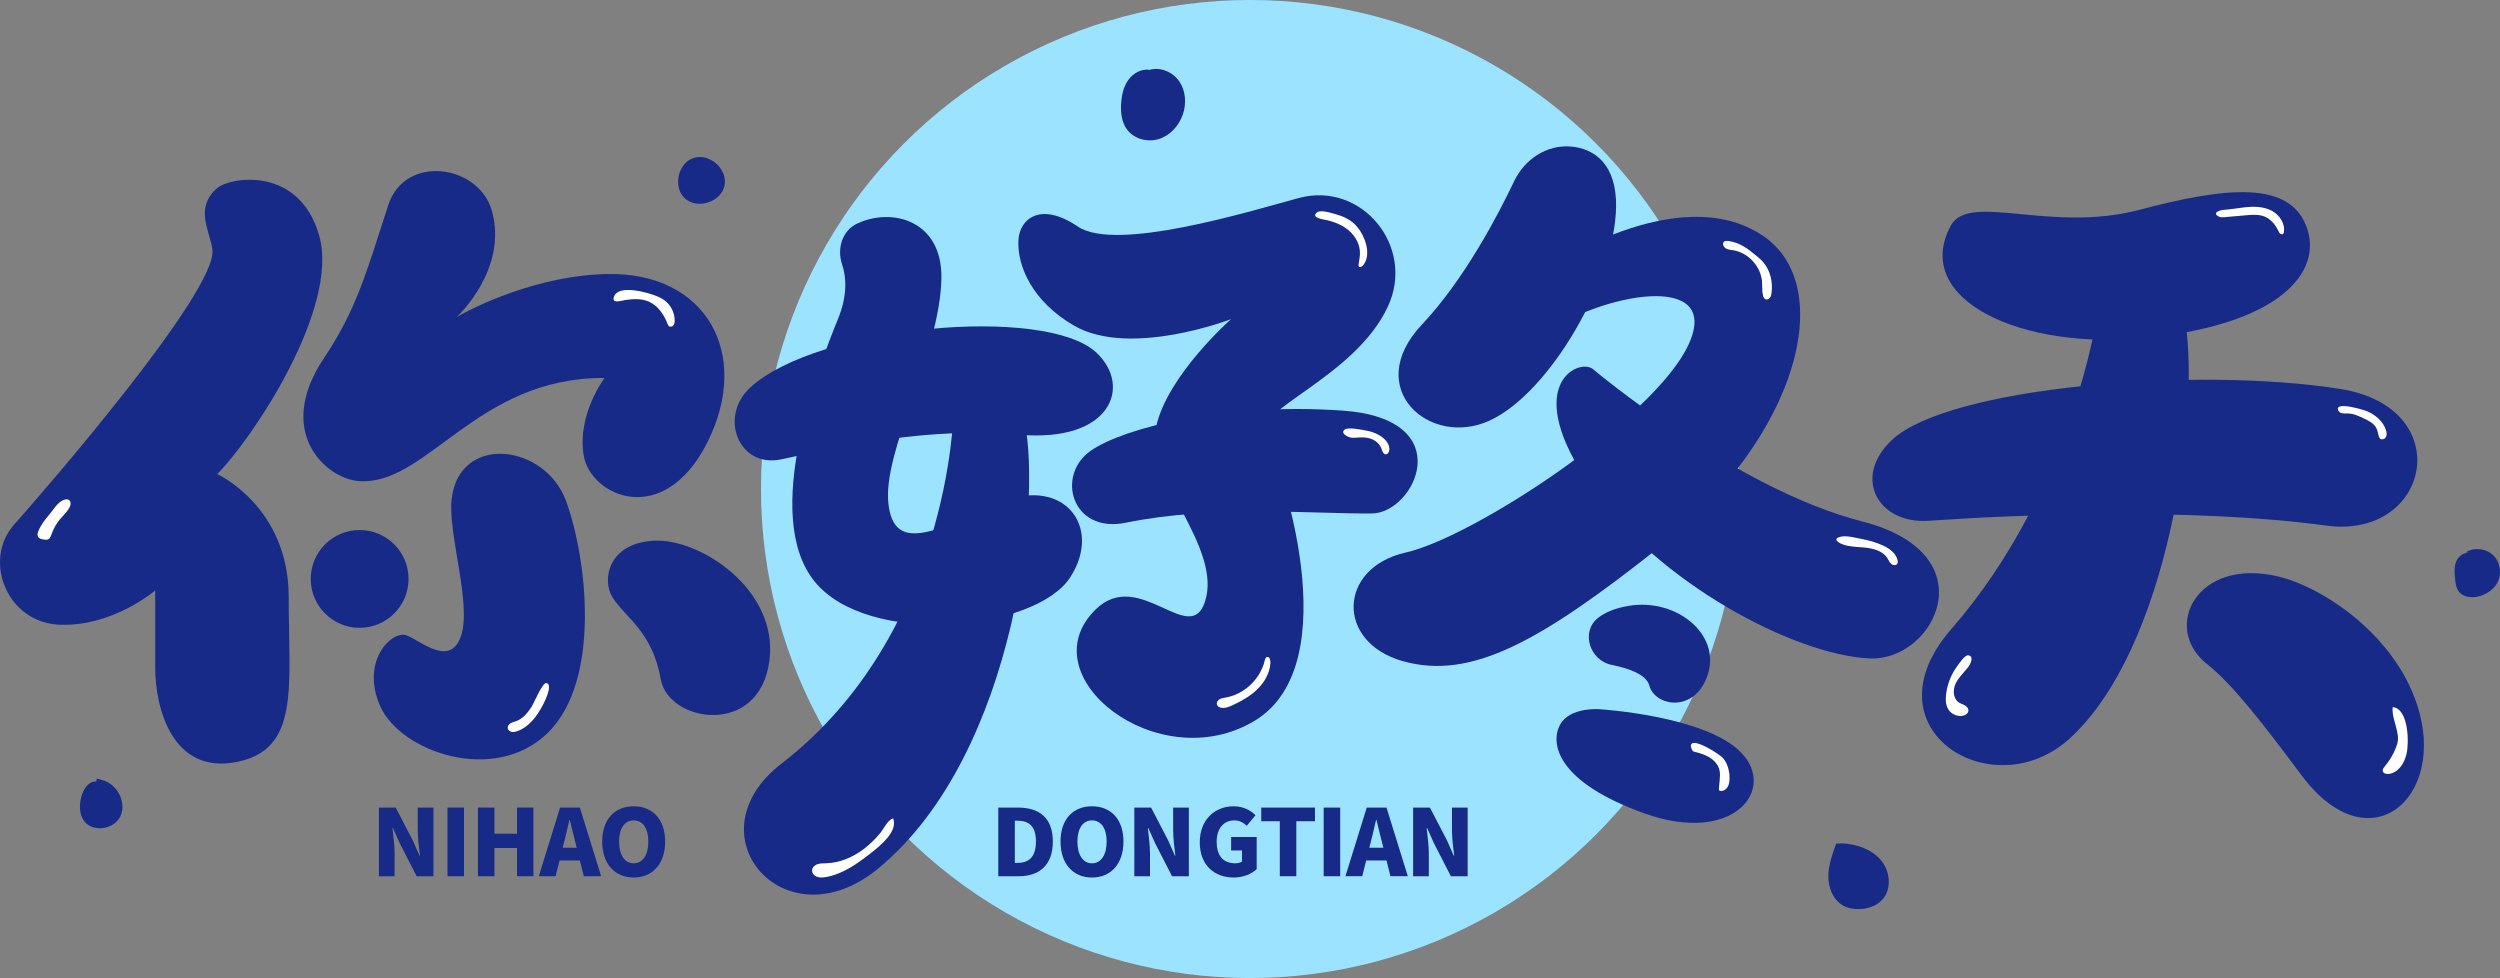
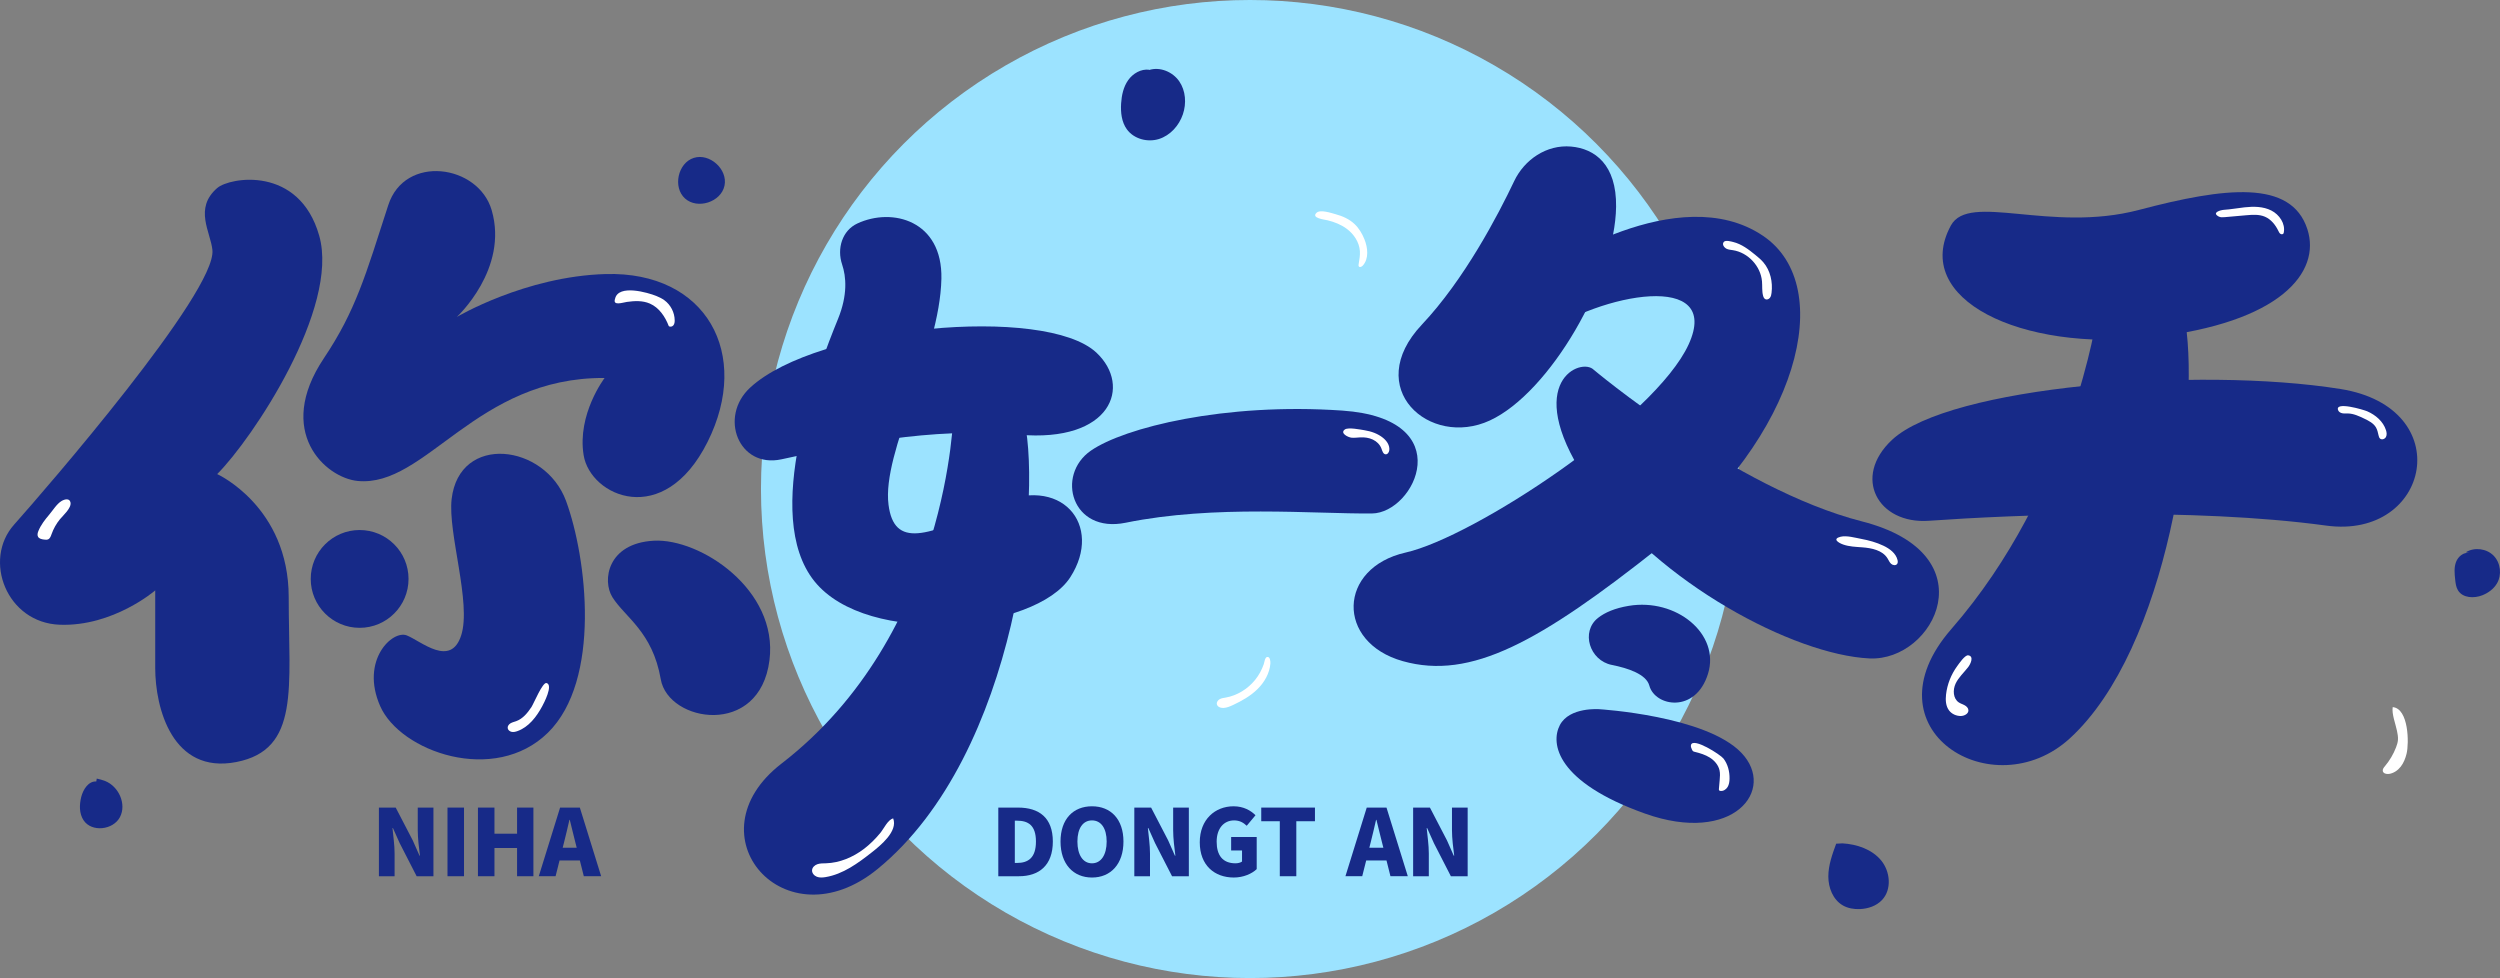
<svg xmlns="http://www.w3.org/2000/svg" version="1.1" x="0px" y="0px" viewBox="0 0 1093.525 427.812" style="enable-background:new 0 0 1093.525 427.812;" xml:space="preserve">
  <rect x="0" y="0" width="1093.525" height="427.812" fill="#808080" stroke="none" />
  <g>
    <g>
      <circle style="fill:#9CE3FF;" cx="546.763" cy="213.906" r="213.906">
     </circle>
    </g>
    <g>
      <g>
        <g>
          <path style="fill:#172A88;" d="M95,82.246c5.422-4.715,35.869-10.01,44.627,20.854c8.969,31.606-29.195,88.837-44.627,104.269      c0,0,31.281,14.181,31.281,53.803s5.005,66.732-22.939,72.154c-27.944,5.422-35.451-23.634-35.451-41.152      c0-17.517,0-33.922,0-33.922s-18.351,15.849-41.708,15.015c-23.356-0.834-33.783-28.361-20.02-43.793      S94.801,127.61,92.914,109.356C92.095,101.428,84.753,91.157,95,82.246z">
       </path>
        </g>
        <g>
          <path style="fill:#172A88;" d="M169.84,89.711c-9.913,30.65-14.227,46.152-28.18,67c-21.485,32.102,0.646,52.281,14.783,53.664      c29.844,2.92,51.717-45.461,108.023-45.044c0,0-12.095,15.849-9.176,33.783s35.034,32.532,54.22-5.839      s-0.417-74.657-44.627-73.405c-35.142,0.995-65.064,18.768-65.064,18.768s22.758-20.956,15.246-46.713      C209.226,71.906,177.063,67.378,169.84,89.711z">
       </path>
        </g>
        <g>
          <path style="fill:#172A88;" d="M197.548,218.3c-1.721,14.847,8.759,45.461,4.171,59.642c-4.588,14.181-17.517,2.502-23.773,0      c-6.256-2.502-20.437,10.844-11.678,30.864c8.759,20.02,50.049,34.617,73.405,11.678c23.356-22.939,17.1-76.325,7.924-101.35      C238.422,194.109,200.885,189.522,197.548,218.3z">
       </path>
        </g>
        <g>
          <path style="fill:#172A88;" d="M267.895,261.259c5.541,8.81,17.517,15.015,21.132,35.869      c3.271,18.872,43.267,25.59,47.547-8.342c3.893-30.864-30.308-53.386-50.605-52.274      C265.671,237.624,263.299,253.951,267.895,261.259z">
       </path>
        </g>
        <g>
          <circle style="fill:#172A88;" cx="157.308" cy="253.227" r="21.39">
       </circle>
        </g>
        <g>
          <path style="fill:#172A88;" d="M328.146,169.531c-13.879,12.795-5.052,35.423,13.657,31.379      c27.709-5.988,64.849-14.22,103.893-10.776c40.417,3.565,49.528-21.218,33.893-35.881      C457.251,133.306,357.435,142.53,328.146,169.531z">
       </path>
        </g>
        <g>
          <path style="fill:#172A88;" d="M375.021,97.753c-6.645,3.093-9.017,10.954-6.679,17.901c1.794,5.331,2.511,13.304-1.794,23.869      c-8.61,21.13-33.58,85.707-10.332,114.695c23.248,28.988,96.717,21.85,111.934-1.722c14.638-22.674-3.815-45.635-33.378-31.571      c-29.562,14.064-43.685,18.799-46.125-0.144c-2.988-23.198,22.443-65.869,23.132-98.875      C412.31,96.546,390.405,90.592,375.021,97.753z">
       </path>
        </g>
        <g>
          <path style="fill:#172A88;" d="M417.068,180.534c0,0-1.618,96.645-75.237,153.473c-40.371,31.163,1.454,79.328,42.081,46.065      c61.522-50.37,72.764-167.25,63.292-199.538">
       </path>
        </g>
        <g>
-           <path style="fill:#172A88;" d="M445.469,105.011c-0.588,11.318,6.02,26.789,24.253,37.38      c24.576,14.276,68.746-2.803,68.746-2.803s-27.863,24.608-32.751,47.036s29.165,52.613,21.343,76.599      c-6.515,19.98-28.804-15.061-47.658,3.212c-30.176,29.245,27.317,74.137,69.337,48.868      c41.435-24.917,11.198-113.415,4.748-124.629c-6.45-11.214,38.997-25.172,53.602-56.618      c12.149-26.158-11.429-54.953-39.079-47.422c-22.377,6.094-79.913,23.696-96.527,12.471      C454.868,87.879,445.939,95.973,445.469,105.011z">
-        </path>
-         </g>
+           </g>
        <g>
          <path style="fill:#172A88;" d="M477.17,197.113c14.539-10.049,58.376-21.099,109.981-17.519      c51.605,3.581,31.778,44.821,12.947,45.005c-24.978,0.243-68.822-3.899-107.722,4.049      C468.75,233.474,461.667,207.828,477.17,197.113z">
       </path>
        </g>
        <g>
          <path style="fill:#172A88;" d="M687.188,64.105c-10.722-0.941-20.422,5.746-24.875,15.129      c-7.01,14.773-21.766,43.034-40.37,62.759c-26.236,27.817,3.399,54.095,29.72,41.935c26.321-12.16,54.851-61.901,55.231-93.522      C707.117,71.961,697.595,65.018,687.188,64.105z">
       </path>
        </g>
        <g>
          <path style="fill:#172A88;" d="M675.954,117.815c0,0,58.039-39.738,95.188-14.68c32.701,22.057,15.378,88.145-45.495,136.354      c-52.181,41.325-82.228,58.085-112.038,49.707c-29.337-8.245-28.462-40.8,1.269-47.519      c29.732-6.72,109.027-58.798,123.769-91.063s-38.211-22.544-64.929-3.622">
       </path>
        </g>
        <g>
          <path style="fill:#172A88;" d="M696.574,161.295c0,0,62.213,52.53,117.909,66.781c55.696,14.251,31.674,61.266,3.272,59.932      c-33.117-1.555-92.535-33.185-121.818-75.053C665.079,168.836,690,156.693,696.574,161.295z">
       </path>
        </g>
        <g>
          <path style="fill:#172A88;" d="M699.633,310.22c0,0,46.543,2.833,62.064,19.064c15.521,16.23-3.611,40.34-42.189,26.572      c-38.578-13.768-41.423-30.588-37.223-38.666C686.484,309.112,699.633,310.22,699.633,310.22z">
       </path>
        </g>
        <g>
          <path style="fill:#172A88;" d="M698.991,270.279c-7.652,6.018-3.698,18.642,6.019,20.565c7.115,1.408,15.086,4.075,16.416,9.03      c2.484,9.249,20.272,12.305,25.678-5.174c5.406-17.479-13.98-33.151-34.672-29.696      C706.382,266.014,702.036,267.884,698.991,270.279z">
       </path>
        </g>
        <g>
          <path style="fill:#172A88;" d="M843.703,227.793c37.068-2.634,115.526-5.856,173.801,2.107      c45.568,6.227,57.731-51.531,6.25-59.748c-62.761-10.018-171.167-0.986-196.092,22.179      C809.988,208.758,821.464,229.374,843.703,227.793z">
       </path>
        </g>
        <g>
          <path style="fill:#172A88;" d="M941.273,147.553c56.159-6.319,74.094-28.439,67.996-47.289      c-7.049-21.787-35.797-18.432-73.698-8.435c-38.729,10.215-74.304-7.858-82.26,6.851      C835.958,130.759,883.771,154.022,941.273,147.553z">
       </path>
        </g>
        <g>
          <path style="fill:#172A88;" d="M917.315,137.619c0,0-10.697,76.605-63.817,137.572c-38.281,43.935,18.32,78.51,51.891,47.762      c43.014-39.397,56.807-140.931,50.582-181.565">
       </path>
        </g>
        <g>
-           <path style="fill:#172A88;" d="M996.534,252.172c19.467,4.659,50.568,25.172,60.733,56.064      c13.396,40.713-20.89,70.598-50.513,30.938c-15.71-21.033-29.751-39.493-41.459-48.786      C945.513,274.686,960.677,243.59,996.534,252.172z">
-        </path>
-         </g>
+           </g>
        <g>
          <path style="fill:#172A88;" d="M165.739,353.245h7.346l7.467,14.368l2.946,6.66h0.202c-0.404-3.189-0.969-7.507-0.969-11.099      v-9.929h6.861v30.029h-7.346l-7.426-14.49l-2.946-6.579h-0.202c0.323,3.35,0.928,7.467,0.928,11.099v9.969h-6.861V353.245z">
       </path>
          <path style="fill:#172A88;" d="M195.74,353.245h7.225v30.029h-7.225V353.245z">
       </path>
          <path style="fill:#172A88;" d="M209.06,353.245h7.225v11.422h9.888v-11.422h7.144v30.029h-7.144v-12.35h-9.888v12.35h-7.225      V353.245z">
       </path>
          <path style="fill:#172A88;" d="M253.632,376.371h-8.879l-1.736,6.902h-7.346l9.323-30.029h8.637l9.323,30.029h-7.588      L253.632,376.371z M252.259,370.802l-0.646-2.543c-0.807-2.987-1.574-6.579-2.381-9.646h-0.161      c-0.727,3.148-1.534,6.66-2.301,9.646l-0.646,2.543H252.259z">
-        </path>
-           <path style="fill:#172A88;" d="M263.412,368.097c0-9.848,5.57-15.418,13.763-15.418s13.763,5.61,13.763,15.418      c0,9.848-5.57,15.741-13.763,15.741S263.412,377.945,263.412,368.097z M283.593,368.097c0-5.812-2.462-9.243-6.417-9.243      s-6.377,3.431-6.377,9.243c0,5.852,2.422,9.525,6.377,9.525S283.593,373.95,283.593,368.097z">
       </path>
        </g>
        <g>
          <path style="fill:#172A88;" d="M436.668,353.245h8.637c9.162,0,15.216,4.399,15.216,14.853s-6.054,15.176-14.812,15.176h-9.041      V353.245z M444.862,377.461c4.843,0,8.274-2.22,8.274-9.364s-3.431-9.122-8.274-9.122h-0.969v18.485H444.862z">
       </path>
          <path style="fill:#172A88;" d="M463.885,368.097c0-9.848,5.57-15.418,13.763-15.418s13.763,5.61,13.763,15.418      c0,9.848-5.57,15.741-13.763,15.741S463.885,377.945,463.885,368.097z M484.066,368.097c0-5.812-2.462-9.243-6.417-9.243      s-6.377,3.431-6.377,9.243c0,5.852,2.422,9.525,6.377,9.525S484.066,373.95,484.066,368.097z">
       </path>
          <path style="fill:#172A88;" d="M496.161,353.245h7.346l7.467,14.368l2.946,6.66h0.202c-0.404-3.189-0.969-7.507-0.969-11.099      v-9.929h6.861v30.029h-7.346l-7.426-14.49l-2.946-6.579h-0.202c0.323,3.35,0.928,7.467,0.928,11.099v9.969h-6.861V353.245z">
       </path>
          <path style="fill:#172A88;" d="M524.79,368.42c0-10.01,6.74-15.741,14.772-15.741c4.399,0,7.548,1.857,9.606,3.915l-3.834,4.601      c-1.453-1.332-3.027-2.341-5.529-2.341c-4.44,0-7.628,3.471-7.628,9.323c0,5.973,2.664,9.444,8.234,9.444      c1.09,0,2.22-0.283,2.866-0.767v-4.843h-4.763v-5.893h11.18v14.046c-2.099,2.018-5.812,3.673-10.01,3.673      C531.328,383.838,524.79,378.591,524.79,368.42z">
       </path>
          <path style="fill:#172A88;" d="M559.796,359.218h-8.113v-5.973h23.49v5.973h-8.153v24.055h-7.225V359.218z">
-        </path>
-           <path style="fill:#172A88;" d="M578.995,353.245h7.225v30.029h-7.225V353.245z">
       </path>
          <path style="fill:#172A88;" d="M606.467,376.371h-8.879l-1.736,6.902h-7.346l9.323-30.029h8.637l9.323,30.029h-7.588      L606.467,376.371z M605.095,370.802l-0.646-2.543c-0.807-2.987-1.574-6.579-2.381-9.646h-0.161      c-0.727,3.148-1.534,6.66-2.301,9.646l-0.646,2.543H605.095z">
       </path>
          <path style="fill:#172A88;" d="M618.118,353.245h7.346l7.467,14.368l2.946,6.66h0.202c-0.404-3.189-0.969-7.507-0.969-11.099      v-9.929h6.861v30.029h-7.346l-7.426-14.49l-2.946-6.579h-0.202c0.323,3.35,0.928,7.467,0.928,11.099v9.969h-6.861V353.245z">
       </path>
        </g>
        <g>
          <path style="fill:#172A88;" d="M502.675,30.504c-3.567-0.453-7.125,1.62-9.199,4.557c-2.074,2.937-2.864,6.602-3.089,10.19      c-0.246,3.926,0.204,8.1,2.502,11.293c3.047,4.234,9.034,5.825,14.013,4.269c4.979-1.556,8.834-5.872,10.504-10.814      c1.607-4.756,1.255-10.303-1.597-14.435s-8.378-6.462-13.165-4.947">
       </path>
        </g>
        <g>
          <path style="fill:#172A88;" d="M42.113,341.816c-3.427-0.189-5.753,3.482-6.586,6.811c-0.854,3.412-0.909,7.265,1.043,10.192      c3.559,5.335,12.945,4.257,15.911-1.429c2.966-5.687-0.547-13.417-6.51-15.778c-1.175-0.466-2.411-0.757-3.641-1.048">
       </path>
        </g>
        <g>
          <path style="fill:#172A88;" d="M803.162,369.045c-1.699,4.634-3.42,9.386-3.431,14.321s2.036,10.175,6.308,12.648      c2.241,1.298,4.903,1.733,7.49,1.63c3.57-0.143,7.217-1.362,9.674-3.956c4.354-4.597,3.654-12.494-0.397-17.361      c-4.051-4.867-10.583-7.06-16.904-7.435">
       </path>
        </g>
        <g>
          <path style="fill:#172A88;" d="M1080.142,241.887c-2.515-0.473-4.958,1.551-5.859,3.946c-0.901,2.395-0.644,5.049-0.374,7.594      c0.176,1.661,0.373,3.386,1.249,4.809c2.073,3.371,7.03,3.601,10.699,2.119c2.545-1.028,4.881-2.732,6.294-5.085      c2.272-3.784,1.676-9.075-1.421-12.22c-3.097-3.145-8.422-3.81-12.168-1.477">
       </path>
        </g>
        <g>
          <path style="fill:#172A88;" d="M303.447,69.069c6.962-2.242,14.993,5.027,13.454,12.177c-1.539,7.15-11.85,10.471-17.273,5.563      S296.485,71.311,303.447,69.069">
       </path>
        </g>
      </g>
      <g>
        <path style="fill:#FFFFFF;" d="M16.803,232.237c-0.333,0.812-0.591,1.768-0.169,2.538c0.496,0.904,1.674,1.124,2.698,1.246     c0.587,0.07,1.21,0.134,1.746-0.116c0.828-0.387,1.158-1.364,1.462-2.226c0.833-2.366,2.078-4.587,3.662-6.533     c1.336-1.64,5.127-4.907,4.635-7.369c-0.384-1.921-2.498-1.471-3.895-0.642c-2.105,1.251-3.816,4.101-5.393,5.959     C19.695,227.281,17.901,229.562,16.803,232.237z">
      </path>
      </g>
      <g>
        <path style="fill:#FFFFFF;" d="M592.504,98.013c1.922,1.823,3.303,4.158,4.298,6.614c1.528,3.771,2.021,8.522-0.702,11.547     c-0.45,0.5-1.315,0.912-1.717,0.372c-0.197-0.264-0.156-0.63-0.104-0.955c0.304-1.901,0.681-3.814,0.554-5.734     c-0.257-3.894-2.621-7.448-5.751-9.779c-2.478-1.845-5.392-2.985-8.375-3.715c-1.353-0.332-7.35-0.939-4.827-3.306     c1.644-1.542,6.494,0.141,8.305,0.631C587.232,94.513,590.187,95.816,592.504,98.013z">
      </path>
      </g>
      <g>
        <path style="fill:#FFFFFF;" d="M237.181,308.897c-2.5,4.635-5.94,9.174-10.91,10.915c-0.805,0.282-1.673,0.486-2.507,0.306     c-0.834-0.18-1.614-0.835-1.701-1.683c-0.088-0.861,0.544-1.654,1.293-2.087c0.749-0.434,1.616-0.607,2.43-0.903     c2.924-1.063,5.011-3.637,6.717-6.238c0.969-1.477,4.836-10.912,6.554-10.447C242.129,299.591,237.807,307.736,237.181,308.897z">
      </path>
      </g>
      <g>
        <path style="fill:#FFFFFF;" d="M377.837,371.365c-4.772,3.609-10.545,6.055-16.525,6.247c-1.251,0.04-2.531-0.013-3.719,0.38     c-1.188,0.393-2.29,1.367-2.387,2.614c-0.099,1.276,0.906,2.44,2.101,2.901s2.527,0.359,3.79,0.15     c7.649-1.266,14.184-6.067,20.277-10.861c3.726-2.931,11.476-9.189,9.314-14.816c-2.353,0.566-4.121,4.545-5.641,6.379     C382.905,366.946,380.519,369.337,377.837,371.365z">
      </path>
      </g>
      <g>
        <path style="fill:#FFFFFF;" d="M536.096,305.13c-0.876,0.152-1.785,0.256-2.566,0.681c-0.781,0.425-1.414,1.275-1.273,2.153     c0.196,1.223,1.689,1.77,2.926,1.7c1.477-0.083,2.87-0.684,4.21-1.31c3.85-1.801,7.609-3.934,10.639-6.916     c3.03-2.981,5.293-6.899,5.64-11.136c0.07-0.852-0.054-3.218-1.452-2.926c-0.949,0.198-1.18,2.415-1.43,3.125     c-0.887,2.521-2.12,4.846-3.815,6.922C545.748,301.375,541.147,304.255,536.096,305.13z">
      </path>
      </g>
      <g>
        <path style="fill:#FFFFFF;" d="M767.755,111.461c1.261,1.028,2.522,2.071,3.577,3.309c3.072,3.601,4.141,8.631,3.565,13.33     c-0.092,0.756-0.238,1.539-0.699,2.145c-0.461,0.606-1.327,0.968-2.01,0.631c-0.555-0.274-0.831-0.904-0.993-1.502     c-0.556-2.046-0.298-4.215-0.482-6.328c-0.58-6.665-6.104-12.579-12.714-13.612c-0.885-0.138-1.797-0.202-2.625-0.544     c-1.123-0.464-2.41-2.053-1.278-3.154c0.797-0.776,3.168-0.093,4.047,0.124C761.794,106.758,764.895,109.129,767.755,111.461z">
      </path>
      </g>
      <g>
-         <path style="fill:#FFFFFF;" d="M287.072,129.455c1.237,0.499,2.449,1.082,3.526,1.867c2.762,2.013,4.491,5.374,4.52,8.792     c0.007,0.77-0.087,1.591-0.572,2.189c-0.485,0.598-1.476,0.833-2.032,0.302c-0.241-0.23-0.361-0.554-0.48-0.865     c-1.564-4.105-4.231-8.064-8.259-9.817c-3.174-1.382-6.707-1.198-10.057-0.724c-1.876,0.265-6.315,1.902-5.159-1.407     C270.518,124.188,283.507,128.017,287.072,129.455z">
+         <path style="fill:#FFFFFF;" d="M287.072,129.455c1.237,0.499,2.449,1.082,3.526,1.867c2.762,2.013,4.491,5.374,4.52,8.792     c0.007,0.77-0.087,1.591-0.572,2.189c-0.485,0.598-1.476,0.833-2.032,0.302c-1.564-4.105-4.231-8.064-8.259-9.817c-3.174-1.382-6.707-1.198-10.057-0.724c-1.876,0.265-6.315,1.902-5.159-1.407     C270.518,124.188,283.507,128.017,287.072,129.455z">
      </path>
      </g>
      <g>
        <path style="fill:#FFFFFF;" d="M753.859,331.786c1.905,2.472,2.711,5.672,2.66,8.793c-0.021,1.275-0.191,2.594-0.857,3.682     c-0.666,1.088-1.928,1.889-3.188,1.689c-0.187-0.03-0.385-0.089-0.501-0.239c-0.135-0.175-0.123-0.418-0.103-0.638     c0.111-1.27,0.222-2.539,0.334-3.809c0.127-1.449,0.252-2.925-0.068-4.344c-0.522-2.317-2.206-4.248-4.21-5.523     s-4.318-1.969-6.626-2.532c-0.264-0.064-0.537-0.132-0.75-0.301c-0.225-0.179-0.354-0.45-0.476-0.711     c-0.299-0.643-0.605-1.359-0.405-2.039C740.659,322.445,752.574,330.118,753.859,331.786z">
      </path>
      </g>
      <g>
        <path style="fill:#FFFFFF;" d="M823.82,238.696c2.74,1.304,5.47,3.311,6.178,6.261c0.138,0.574,0.178,1.226-0.164,1.707     c-0.57,0.801-1.876,0.632-2.612-0.018c-0.737-0.651-1.105-1.609-1.627-2.442c-2.216-3.536-6.891-4.482-11.052-4.794     c-2.77-0.208-5.658-0.292-8.305-1.223c-2.217-0.78-4.822-2.494-1.171-3.403c2.635-0.656,6.454,0.453,9.081,0.94     C817.472,236.339,820.758,237.239,823.82,238.696z">
      </path>
      </g>
      <g>
        <path style="fill:#FFFFFF;" d="M981.79,90.689c3.954-0.436,8.131-0.41,11.683,1.379s6.255,5.763,5.469,9.662     c-0.026,0.13-0.057,0.262-0.122,0.377c-0.255,0.449-0.942,0.46-1.363,0.163c-0.422-0.297-0.647-0.793-0.871-1.258     c-1.27-2.635-3.214-5.088-5.907-6.229c-2.574-1.09-5.489-0.864-8.274-0.618c-3.096,0.273-6.192,0.547-9.288,0.82     c-0.899,0.079-1.858,0.147-2.652-0.283c-3.253-1.765,0.989-2.835,2.262-2.916C975.768,91.59,978.765,91.022,981.79,90.689z">
      </path>
      </g>
      <g>
        <path style="fill:#FFFFFF;" d="M1052.654,329.698c-0.502,2.018-1.267,4.006-2.546,5.645c-1.28,1.639-3.122,2.907-5.182,3.189     c-1.085,0.148-2.476-0.208-2.678-1.285c-0.147-0.784,0.429-1.498,0.943-2.109c2.067-2.457,3.721-5.262,4.872-8.26     c0.396-1.033,0.736-2.1,0.825-3.202c0.111-1.371-0.168-2.741-0.445-4.089c-0.622-3.018-2.332-7.316-1.852-10.291     C1053.598,309.921,1053.801,325.086,1052.654,329.698z">
      </path>
      </g>
      <g>
        <path style="fill:#FFFFFF;" d="M851.219,303.799c-0.274,2.422-0.141,5.072,1.352,6.999c1.178,1.52,3.111,2.382,5.034,2.391     c1.603,0.008,3.518-0.991,3.395-2.589c-0.072-0.936-0.843-1.673-1.667-2.123c-0.824-0.449-1.748-0.71-2.53-1.229     c-2.528-1.677-2.693-5.478-1.401-8.223c1.292-2.745,3.634-4.823,5.497-7.218c1.043-1.341,2.69-4.815,0.007-5.164     c-1.437-0.187-4.058,3.701-4.789,4.701C853.457,294.983,851.726,299.315,851.219,303.799z">
      </path>
      </g>
      <g>
        <path style="fill:#FFFFFF;" d="M1035.423,179.897c3.675,1.592,7.005,4.437,8.227,8.251c0.313,0.976,0.47,2.087-0.01,2.992     c-0.48,0.906-1.809,1.388-2.575,0.707c-0.398-0.354-0.545-0.904-0.665-1.423c-0.273-1.183-0.513-2.4-1.122-3.45     c-1.09-1.88-3.165-2.922-5.124-3.862c-2.282-1.094-4.652-2.21-7.182-2.264c-0.788-0.017-1.584,0.071-2.36-0.068     c-0.775-0.138-1.56-0.56-1.865-1.285C1021.002,175.348,1034.008,179.284,1035.423,179.897z">
      </path>
      </g>
      <g>
        <path style="fill:#FFFFFF;" d="M596.891,188.199c2.893,0.465,5.758,1.465,8.039,3.305c1.648,1.33,3.022,3.313,2.764,5.415     c-0.107,0.871-0.694,1.834-1.57,1.806c-1.106-0.036-1.486-1.44-1.859-2.481c-0.63-1.759-2.075-3.158-3.762-3.962     c-1.687-0.804-3.597-1.054-5.464-0.972c-1.261,0.055-2.522,0.256-3.78,0.154c-1.579-0.127-5.319-2.004-2.994-3.615     C589.768,186.807,595.162,187.921,596.891,188.199z">
      </path>
      </g>
    </g>
  </g>
</svg>